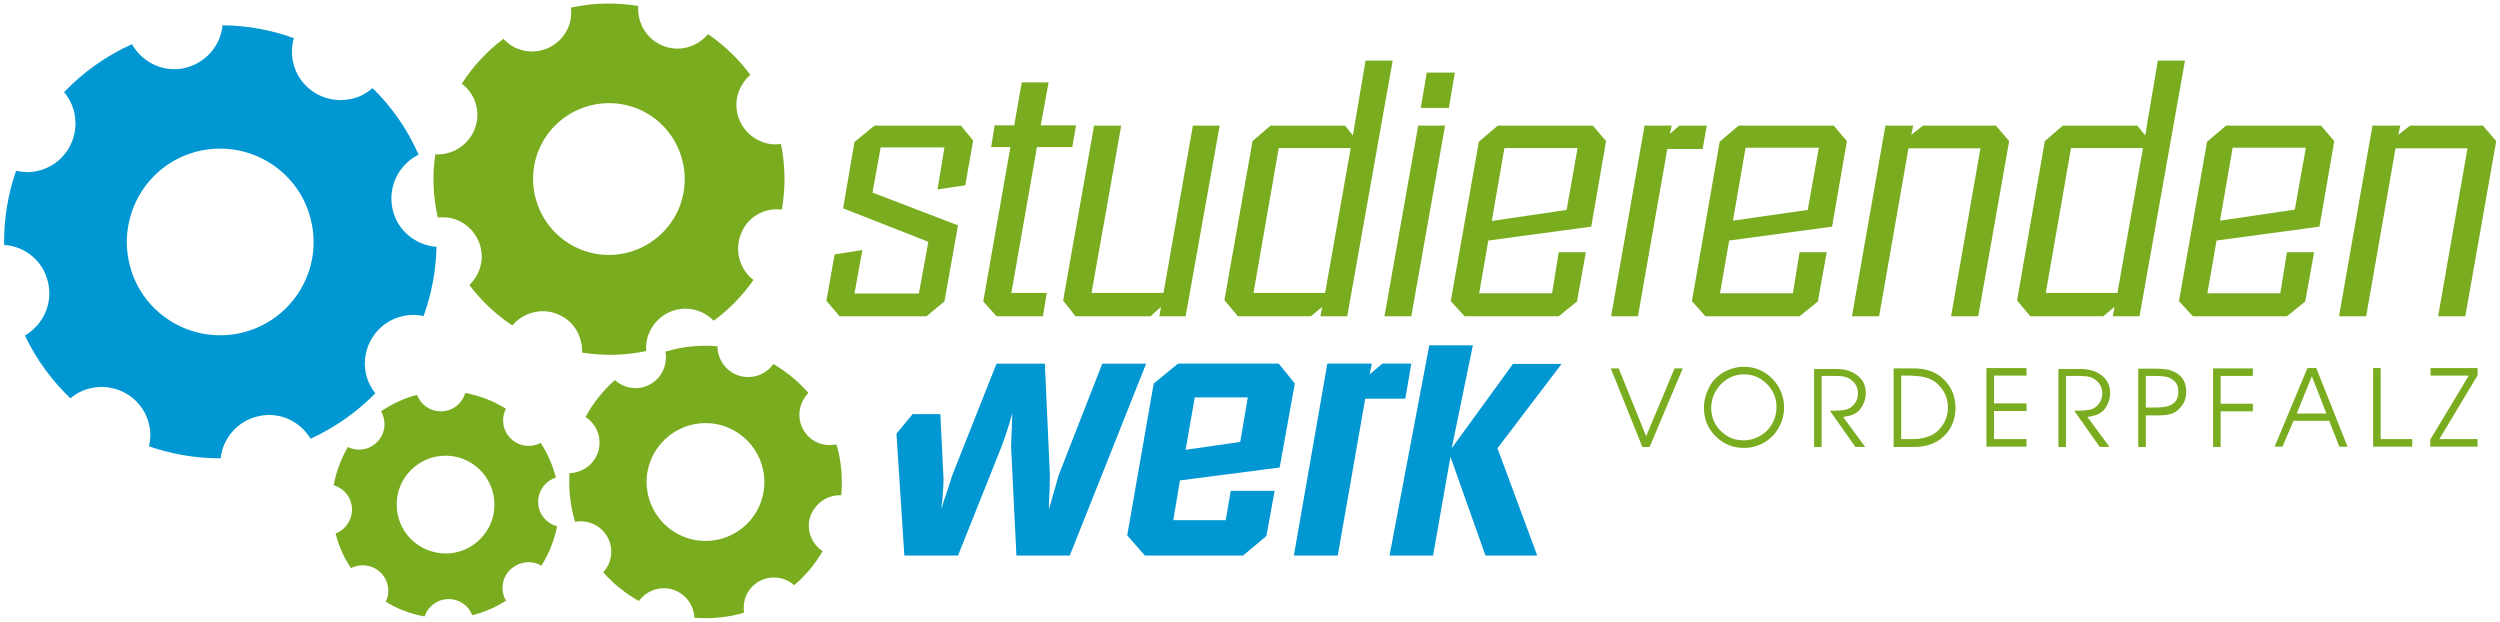
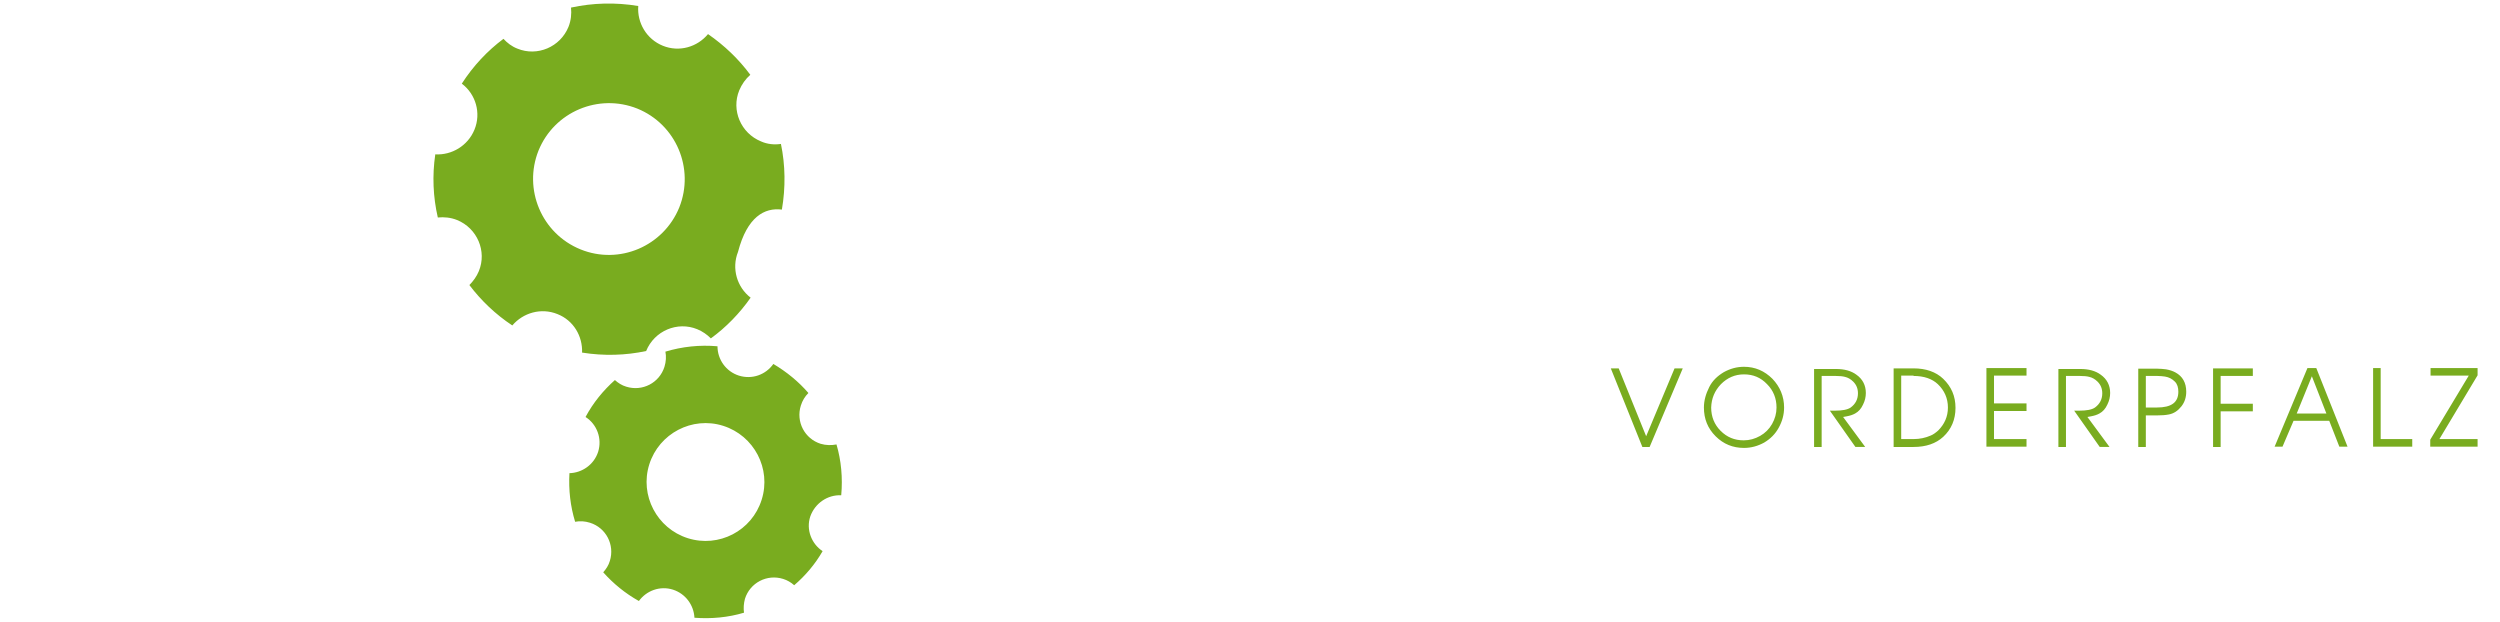
<svg xmlns="http://www.w3.org/2000/svg" version="1.1" id="Ebene_1" x="0px" y="0px" viewBox="0 0 792 197" style="enable-background:new 0 0 792 197;" xml:space="preserve">
  <style type="text/css">
	.st0{fill:#79AC1F;}
	.st1{fill:#0097D2;}
</style>
  <g>
-     <path class="st0" d="M749.6,100.2l9.3-53.2h22.8l-9.3,53.2h8.6l9.8-55.5l-4.2-4.9h-23.1l-3.7,2.9l0.6-2.9h-8.8L741,100.2H749.6z    M730.5,46.8L727,66.4l-23.7,3.5l4-23.1H730.5z M694.7,100.2h29.8l5.8-4.7l2.8-15.6h-8.6l-2.1,13h-23.1l2.9-16.7l32.6-4.4l4.7-27.1   l-4.2-4.9h-30.1l-6,5.1l-8.9,50.5L694.7,100.2z M678.9,46.9l-8.1,45.9h-22.7l8-45.9H678.9z M643.2,100.2h23.1l3.6-3l-0.6,3h8.5   l14.4-81h-8.6l-4,23.7l-2.5-3.1h-23.6l-5.7,4.9L639,95.2L643.2,100.2z M595.3,100.2l9.3-53.2h22.8l-9.3,53.2h8.6l9.8-55.5l-4.2-4.9   h-23.1l-3.7,2.9l0.6-2.9h-8.8l-10.6,60.4H595.3z M576.2,46.8l-3.5,19.7L549,69.9l4-23.1H576.2z M540.3,100.2h29.8l5.8-4.7l2.8-15.6   h-8.6l-2.1,13h-23.1l2.9-16.7l32.6-4.4l4.7-27.1l-4.2-4.9h-30.1l-6,5.1L536,95.4L540.3,100.2z M518.9,100.2l9.3-53h11.2l1.3-7.4   H532l-3,2.6l0.6-2.6h-8.6l-10.6,60.4H518.9z M499.8,46.8l-3.5,19.7l-23.7,3.5l4-23.1H499.8z M464,100.2h29.8l5.8-4.7l2.8-15.6h-8.6   l-2.1,13h-23.1l2.9-16.7l32.6-4.4l4.7-27.1l-4.2-4.9h-30.1l-6,5.1l-8.9,50.5L464,100.2z M459,34.2l1.9-11.2h-8.9l-1.9,11.2H459z    M447.1,100.2l10.7-60.4h-8.5l-10.7,60.4H447.1z M427.9,46.9l-8.1,45.9h-22.7l8-45.9H427.9z M392.2,100.2h23.1l3.6-3l-0.6,3h8.5   l14.4-81h-8.6l-4,23.7l-2.5-3.1h-23.6l-5.7,4.9l-8.9,50.4L392.2,100.2z M340.7,100.2h23.8l3.3-3l-0.5,3h8.3l10.8-60.4h-8.5l-9.3,53   h-22.8l9.4-53h-8.6l-9.8,55.4L340.7,100.2z M315.7,100.2h14.7l1.2-7.4h-11.2l8.1-46.2h11.2l1.2-6.9h-11.2l2.5-13.6h-8.5l-2.4,13.6   h-6.2l-1.1,6.9h6.1l-8.6,48.9L315.7,100.2z M266,100.2h27.5l5.7-4.7l4.3-24.1L276.4,61l2.6-14.3h20.2L297,60l8.8-1.3l2.5-14.2   l-3.9-4.7H277l-6.3,5.2l-3.6,21l27,10.6L291.1,93h-20.4l2.5-13.8l-8.8,1.4l-2.6,14.7L266,100.2z" />
    <g>
      <path class="st0" d="M769.9,141.5h15v-2.4h-12.1l12.1-20.2v-2.3H770v2.4h12.1l-12.2,20.3V141.5z M751.8,141.5h12.4v-2.4h-10v-22.5    h-2.4V141.5z M732.4,119.2L737,131h-9.4L732.4,119.2z M720.6,141.5h2.5l3.5-8.2h11.3l3.2,8.2h2.6l-9.9-24.9H731L720.6,141.5z     M701.1,116.7v24.9h2.4v-11.3h10.2v-2.4h-10.2v-8.8h10.2v-2.4H701.1z M679.8,119.1h3.6c0.9,0,1.8,0.1,2.5,0.2    c1.2,0.2,2.2,0.7,3.1,1.6c0.8,0.8,1.1,1.9,1.1,3.2c0,3.4-2.2,5-6.8,5h-3.5V119.1z M677.4,116.7v24.9h2.4v-10h3.6    c1.5,0,2.7-0.1,3.7-0.3c1.6-0.3,2.9-1.2,4-2.6c1-1.3,1.5-2.8,1.5-4.6c0-2.9-1.2-4.9-3.4-6.1c-0.9-0.5-1.9-0.8-3-1    c-0.9-0.1-1.8-0.2-2.7-0.2H677.4z M652.1,116.7v24.9h2.4v-22.5h4.4c1.3,0,2.3,0.1,3,0.3c0.9,0.2,1.8,0.7,2.6,1.5    c1,1,1.5,2.2,1.5,3.7c0,1.9-0.8,3.4-2.3,4.5c-1,0.7-2.7,1-5,1h-1.6l8.1,11.5h3.1l-7-9.5l1.1-0.2c1.1-0.2,2-0.5,2.7-0.9    c1.1-0.6,1.9-1.5,2.5-2.8c0.6-1.2,0.9-2.4,0.9-3.7c0-2.4-1-4.4-3-5.8c-1.6-1.2-3.8-1.8-6.4-1.8H652.1z M629.3,141.5H642v-2.4    h-10.3v-8.9H642v-2.4h-10.3v-8.8H642v-2.4h-12.7V141.5z M606.2,119.1c3.3,0,5.9,0.9,7.7,2.6c2.1,2,3.2,4.5,3.2,7.4    c0,2.9-1.1,5.3-3.1,7.3c-0.8,0.7-1.6,1.3-2.4,1.6c-1.6,0.7-3.4,1.1-5.4,1.1h-3.9v-20.1H606.2z M599.9,116.7v24.9h6.3    c4,0,7.1-1.1,9.4-3.2c2.6-2.4,3.9-5.5,3.9-9.2c0-3.7-1.3-6.7-3.9-9.2c-2.3-2.2-5.5-3.3-9.4-3.3H599.9z M574.7,116.7v24.9h2.4    v-22.5h4.4c1.3,0,2.3,0.1,3,0.3c0.9,0.2,1.8,0.7,2.6,1.5c1,1,1.5,2.2,1.5,3.7c0,1.9-0.8,3.4-2.3,4.5c-1,0.7-2.7,1-5,1h-1.6    l8.1,11.5h3.1l-7-9.5l1.1-0.2c1.1-0.2,2-0.5,2.7-0.9c1.1-0.6,1.9-1.5,2.5-2.8c0.6-1.2,0.9-2.4,0.9-3.7c0-2.4-1-4.4-3-5.8    c-1.6-1.2-3.8-1.8-6.4-1.8H574.7z M545.2,121.7c2-2,4.4-3.1,7.3-3.1c2.9,0,5.3,1,7.3,3.1c2,2,3,4.5,3,7.4c0,1.9-0.5,3.6-1.4,5.2    c-0.9,1.6-2.2,2.9-3.8,3.8c-1.6,0.9-3.3,1.4-5.2,1.4c-2.9,0-5.3-1-7.3-3c-2-2-3-4.5-3-7.4C542.2,126.2,543.2,123.8,545.2,121.7     M539.8,129.1c0,3.6,1.2,6.6,3.7,9.1c2.5,2.5,5.5,3.7,9,3.7c2.3,0,4.4-0.6,6.4-1.7c2-1.2,3.5-2.7,4.6-4.7c1.1-2,1.7-4.1,1.7-6.4    c0-3.5-1.3-6.6-3.7-9.1c-2.5-2.5-5.5-3.8-9-3.8c-2.3,0-4.4,0.6-6.4,1.7c-2,1.2-3.6,2.7-4.6,4.7    C540.4,124.8,539.8,126.9,539.8,129.1 M510.3,116.7l10,24.9h2.3l10.5-24.9h-2.6l-9,21.5l-8.7-21.5H510.3z" />
-       <path class="st1" d="M454,176l5.5-31.3l11.1,31.3H487L474.4,142l20.3-26.7h-15.4L459.9,142l6.7-32.6h-13.8L440.2,176H454z     M423.8,176l8.7-49.7h12.7l1.9-11.1h-9.2l-4,3.4l0.7-3.4h-14.1L409.9,176H423.8z M395.3,125.9l-2.4,14.1l-17.3,2.5l2.9-16.6H395.3    z M362.7,176h31.1l7.4-6.2l2.6-14.3h-13.9l-1.6,9.3h-16.6l2.1-12.6l31.6-4.1l4.8-26.6l-5.1-6.3h-31.9l-7.7,6.3l-8.4,48.1    L362.7,176z M286.5,176h17l13.5-33.8c1.1-2.8,2.4-6.6,3.7-11.3l-0.2,5.9l-0.2,4.4L322,176h16.9l24.2-60.8h-13.9l-13.8,35.3    l-3.1,10.9v-2.5l0.2-3.4l0.1-5.1l-1.6-35.2h-15.3l-14,35.3l-1.6,5l-1,2.9l-0.9,2.9c0.5-4,0.7-7.2,0.7-9.7l-1-20.4h-8.8l-5.1,6.2    L286.5,176z" />
-       <path class="st1" d="M75.8,105.6c-16,3.3-31.7-6.9-35-22.9c-3.3-16,6.9-31.7,22.9-35c16-3.3,31.7,6.9,35,22.9    C102.1,86.6,91.8,102.2,75.8,105.6 M132.6,49c-3.5-8-8.5-15.2-14.6-21.1c-1.9,1.7-4.3,3-7,3.5c-8.3,1.7-16.5-3.6-18.2-11.9    c-0.5-2.5-0.4-5.1,0.3-7.4c-7.1-2.6-14.7-4-22.6-4.1c-0.6,6.5-5.4,12.1-12.2,13.6C51.6,23,45,19.7,41.8,14    c-8.2,3.7-15.5,8.9-21.5,15.2c1.6,1.9,2.8,4.2,3.3,6.8c1.7,8.3-3.6,16.5-11.9,18.2c-2.3,0.5-4.5,0.4-6.6-0.1    c-2.6,7.4-3.9,15.4-3.8,23.5C8,78,13.9,82.8,15.3,89.8c1.4,6.7-1.8,13.2-7.4,16.5c3.6,7.6,8.6,14.3,14.4,19.9    c1.9-1.6,4.2-2.8,6.8-3.3c8.3-1.7,16.5,3.6,18.2,11.9c0.5,2.3,0.4,4.5-0.1,6.6c7.2,2.5,14.8,3.8,22.7,3.8    c0.7-6.5,5.5-12,12.2-13.4c6.6-1.4,13,1.7,16.3,7.2c7.8-3.6,14.7-8.5,20.5-14.4c-1.4-1.8-2.5-3.9-3-6.3    c-1.7-8.3,3.6-16.5,11.9-18.2c2.2-0.5,4.4-0.4,6.4,0c2.5-6.9,3.9-14.3,4.1-21.9c-6.7-0.5-12.6-5.3-14-12.2    C122.9,58.9,126.4,52.1,132.6,49" />
-       <path class="st0" d="M183.9,79c-12.3-5-18.2-19-13.3-31.3c5-12.3,19-18.2,31.3-13.3c12.3,5,18.2,19,13.3,31.3    C210.2,78,196.2,84,183.9,79 M247.7,66.4c1.2-7,1.1-14.1-0.3-20.8c-2.1,0.3-4.3,0.1-6.3-0.8c-6.4-2.6-9.5-9.9-6.9-16.2    c0.8-1.9,2-3.6,3.5-4.9c-3.7-5-8.2-9.3-13.4-12.9c-3.4,4.1-9.1,5.8-14.3,3.7c-5.2-2.1-8.2-7.3-7.8-12.6c-7.2-1.2-14.4-1-21.3,0.5    c0.2,2,0,4.1-0.8,6.1c-2.6,6.4-9.9,9.5-16.2,6.9c-1.8-0.7-3.2-1.8-4.4-3.1c-5.1,3.8-9.6,8.6-13.2,14.2c4.4,3.3,6.2,9.3,4,14.6    c-2.1,5.1-7.2,8.1-12.4,7.8c-1,6.7-0.7,13.5,0.8,20c2-0.2,4.1,0,6.1,0.8c6.4,2.6,9.5,9.9,6.9,16.2c-0.7,1.7-1.8,3.2-3,4.4    c3.7,4.9,8.3,9.3,13.6,12.8c3.4-4,9.1-5.7,14.3-3.6c5.1,2,8,7,7.8,12.2c6.9,1.1,13.8,0.9,20.3-0.5c-0.1-1.9,0.1-3.8,0.9-5.6    c2.6-6.4,9.9-9.5,16.2-6.9c1.7,0.7,3.1,1.7,4.3,2.9c4.8-3.5,9.1-7.9,12.6-12.9c-4.3-3.3-6.1-9.2-4-14.5    C236.7,68.7,242.2,65.7,247.7,66.4" />
+       <path class="st0" d="M183.9,79c-12.3-5-18.2-19-13.3-31.3c5-12.3,19-18.2,31.3-13.3c12.3,5,18.2,19,13.3,31.3    C210.2,78,196.2,84,183.9,79 M247.7,66.4c1.2-7,1.1-14.1-0.3-20.8c-2.1,0.3-4.3,0.1-6.3-0.8c-6.4-2.6-9.5-9.9-6.9-16.2    c0.8-1.9,2-3.6,3.5-4.9c-3.7-5-8.2-9.3-13.4-12.9c-3.4,4.1-9.1,5.8-14.3,3.7c-5.2-2.1-8.2-7.3-7.8-12.6c-7.2-1.2-14.4-1-21.3,0.5    c0.2,2,0,4.1-0.8,6.1c-2.6,6.4-9.9,9.5-16.2,6.9c-1.8-0.7-3.2-1.8-4.4-3.1c-5.1,3.8-9.6,8.6-13.2,14.2c4.4,3.3,6.2,9.3,4,14.6    c-2.1,5.1-7.2,8.1-12.4,7.8c-1,6.7-0.7,13.5,0.8,20c2-0.2,4.1,0,6.1,0.8c6.4,2.6,9.5,9.9,6.9,16.2c-0.7,1.7-1.8,3.2-3,4.4    c3.7,4.9,8.3,9.3,13.6,12.8c3.4-4,9.1-5.7,14.3-3.6c5.1,2,8,7,7.8,12.2c6.9,1.1,13.8,0.9,20.3-0.5c2.6-6.4,9.9-9.5,16.2-6.9c1.7,0.7,3.1,1.7,4.3,2.9c4.8-3.5,9.1-7.9,12.6-12.9c-4.3-3.3-6.1-9.2-4-14.5    C236.7,68.7,242.2,65.7,247.7,66.4" />
      <path class="st0" d="M217.9,170.5c-9.8-3.1-15.3-13.6-12.2-23.4c3.1-9.8,13.6-15.3,23.4-12.2c9.8,3.1,15.3,13.6,12.2,23.4    C238.2,168.2,227.7,173.6,217.9,170.5 M266.5,156.9c0.5-5.5,0-11-1.5-16.1c-1.6,0.3-3.3,0.3-5-0.2c-5.1-1.6-7.9-7-6.3-12.1    c0.5-1.6,1.3-2.9,2.4-4c-3.1-3.6-6.9-6.7-11.1-9.2c-2.4,3.4-6.7,5-10.9,3.7c-4.1-1.3-6.8-5.1-6.8-9.3c-5.6-0.5-11.2,0.1-16.5,1.7    c0.3,1.5,0.2,3.2-0.3,4.8c-1.6,5.1-7,7.9-12.1,6.3c-1.4-0.4-2.6-1.2-3.6-2.1c-3.7,3.3-6.9,7.2-9.3,11.7c3.6,2.3,5.3,6.8,4,11    c-1.3,4.1-5.1,6.7-9.1,6.8c-0.3,5.3,0.3,10.5,1.8,15.4c1.5-0.3,3.1-0.2,4.7,0.3c5.1,1.6,7.9,7,6.3,12.1c-0.4,1.4-1.2,2.6-2.1,3.6    c3.2,3.6,7,6.7,11.3,9.1c2.4-3.3,6.7-4.9,10.8-3.6c4,1.3,6.6,4.9,6.8,8.9c5.4,0.4,10.7-0.1,15.7-1.6c-0.2-1.4-0.1-2.9,0.3-4.4    c1.6-5.1,7-7.9,12.1-6.3c1.3,0.4,2.5,1.1,3.5,2c3.5-3,6.6-6.6,9-10.8c-3.5-2.3-5.3-6.8-3.9-11    C258.2,159.4,262.2,156.7,266.5,156.9" />
-       <path class="st0" d="M130.3,170.9c-6.1-6-6.2-15.8-0.2-21.9c6-6.1,15.8-6.2,21.9-0.2c6.1,6,6.2,15.8,0.2,21.9    C146.3,176.8,136.5,176.9,130.3,170.9 M171.5,179.2c2.5-3.9,4.1-8.1,5-12.5c-1.3-0.3-2.6-1-3.6-2c-3.2-3.1-3.2-8.2-0.1-11.4    c1-1,2.1-1.6,3.3-2c-1-3.9-2.6-7.6-4.8-11c-3,1.6-6.9,1.2-9.5-1.4c-2.6-2.5-3.1-6.4-1.5-9.4c-4-2.5-8.4-4.2-12.9-5    c-0.4,1.2-1,2.4-2,3.4c-3.1,3.2-8.2,3.2-11.4,0.1c-0.9-0.9-1.5-1.9-1.9-2.9c-4,1-7.8,2.8-11.4,5.2c1.8,3.1,1.4,7.1-1.2,9.7    c-2.5,2.6-6.3,3.1-9.3,1.6c-2.2,3.8-3.7,7.9-4.5,12.1c1.2,0.4,2.4,1,3.4,2c3.2,3.1,3.2,8.2,0.1,11.4c-0.8,0.9-1.8,1.5-2.9,1.9    c1,3.9,2.6,7.6,4.9,11c3-1.6,6.8-1.1,9.4,1.4c2.5,2.5,3.1,6.2,1.6,9.2c3.8,2.4,8,3.9,12.3,4.7c0.4-1.1,1-2.2,1.9-3.1    c3.1-3.2,8.2-3.2,11.4-0.1c0.8,0.8,1.4,1.8,1.8,2.8c3.8-0.9,7.4-2.5,10.7-4.6c-1.8-3.1-1.4-7,1.2-9.7    C164.4,177.8,168.4,177.4,171.5,179.2" />
    </g>
  </g>
</svg>